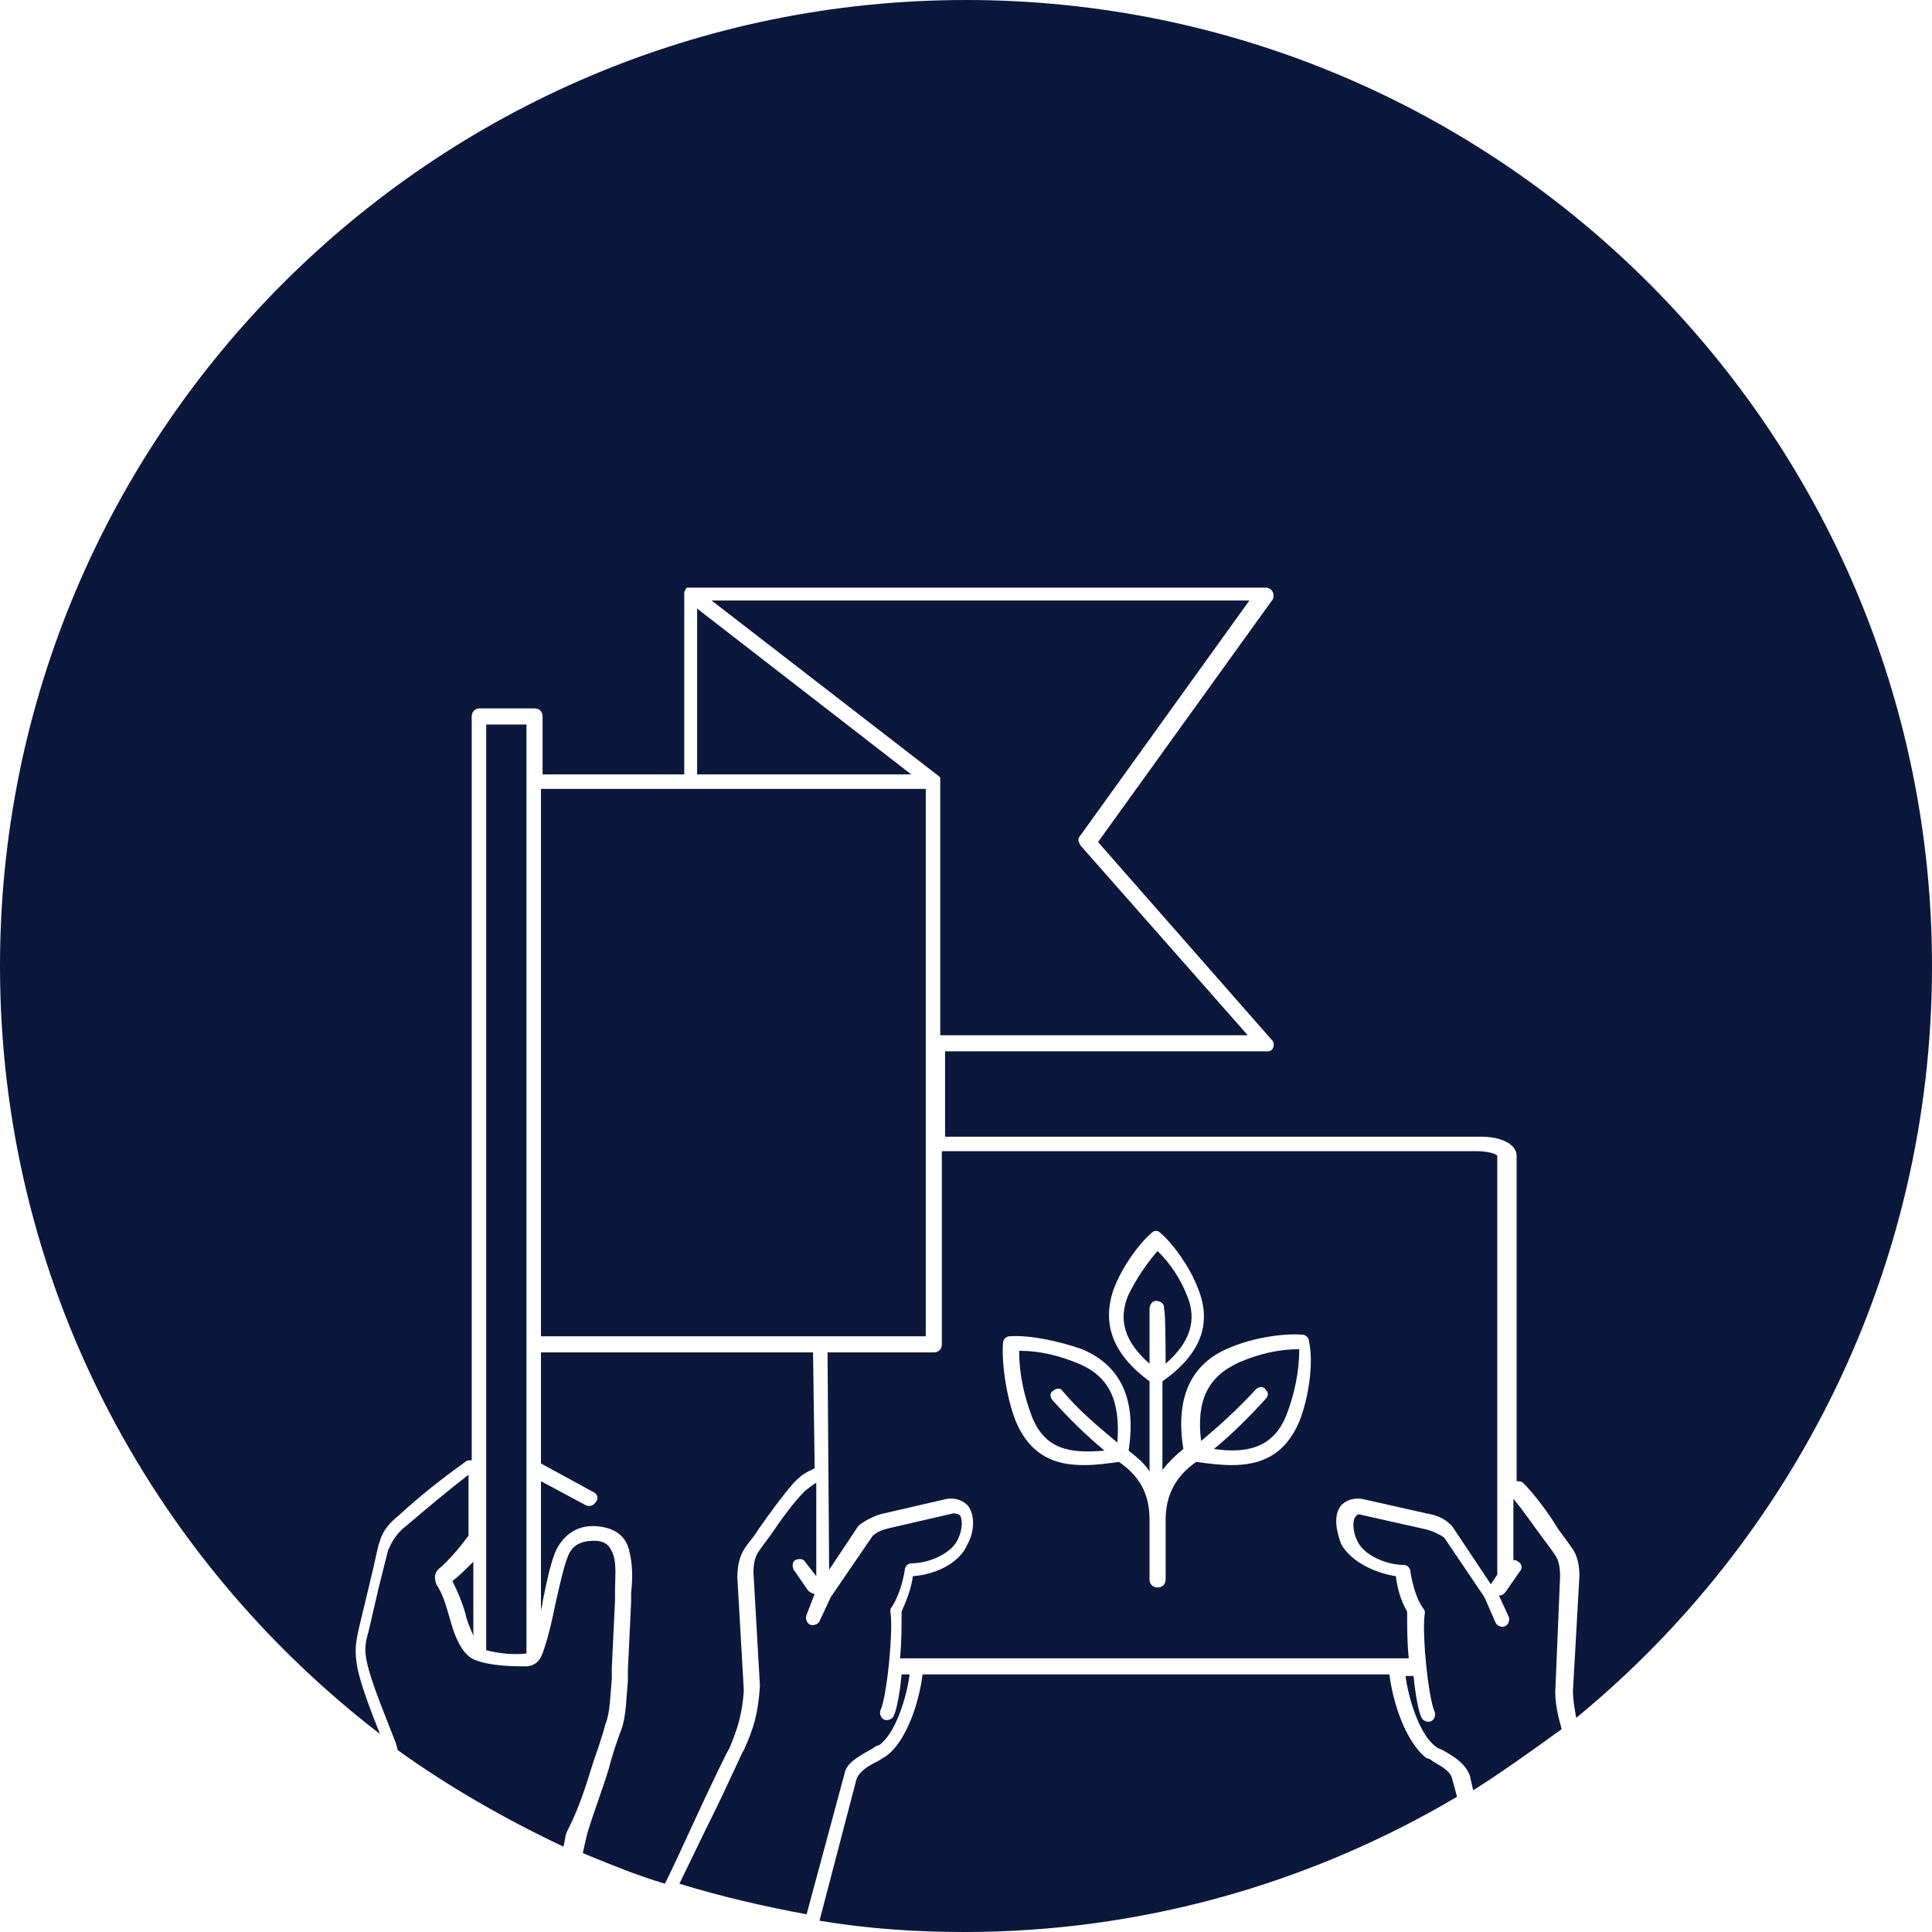
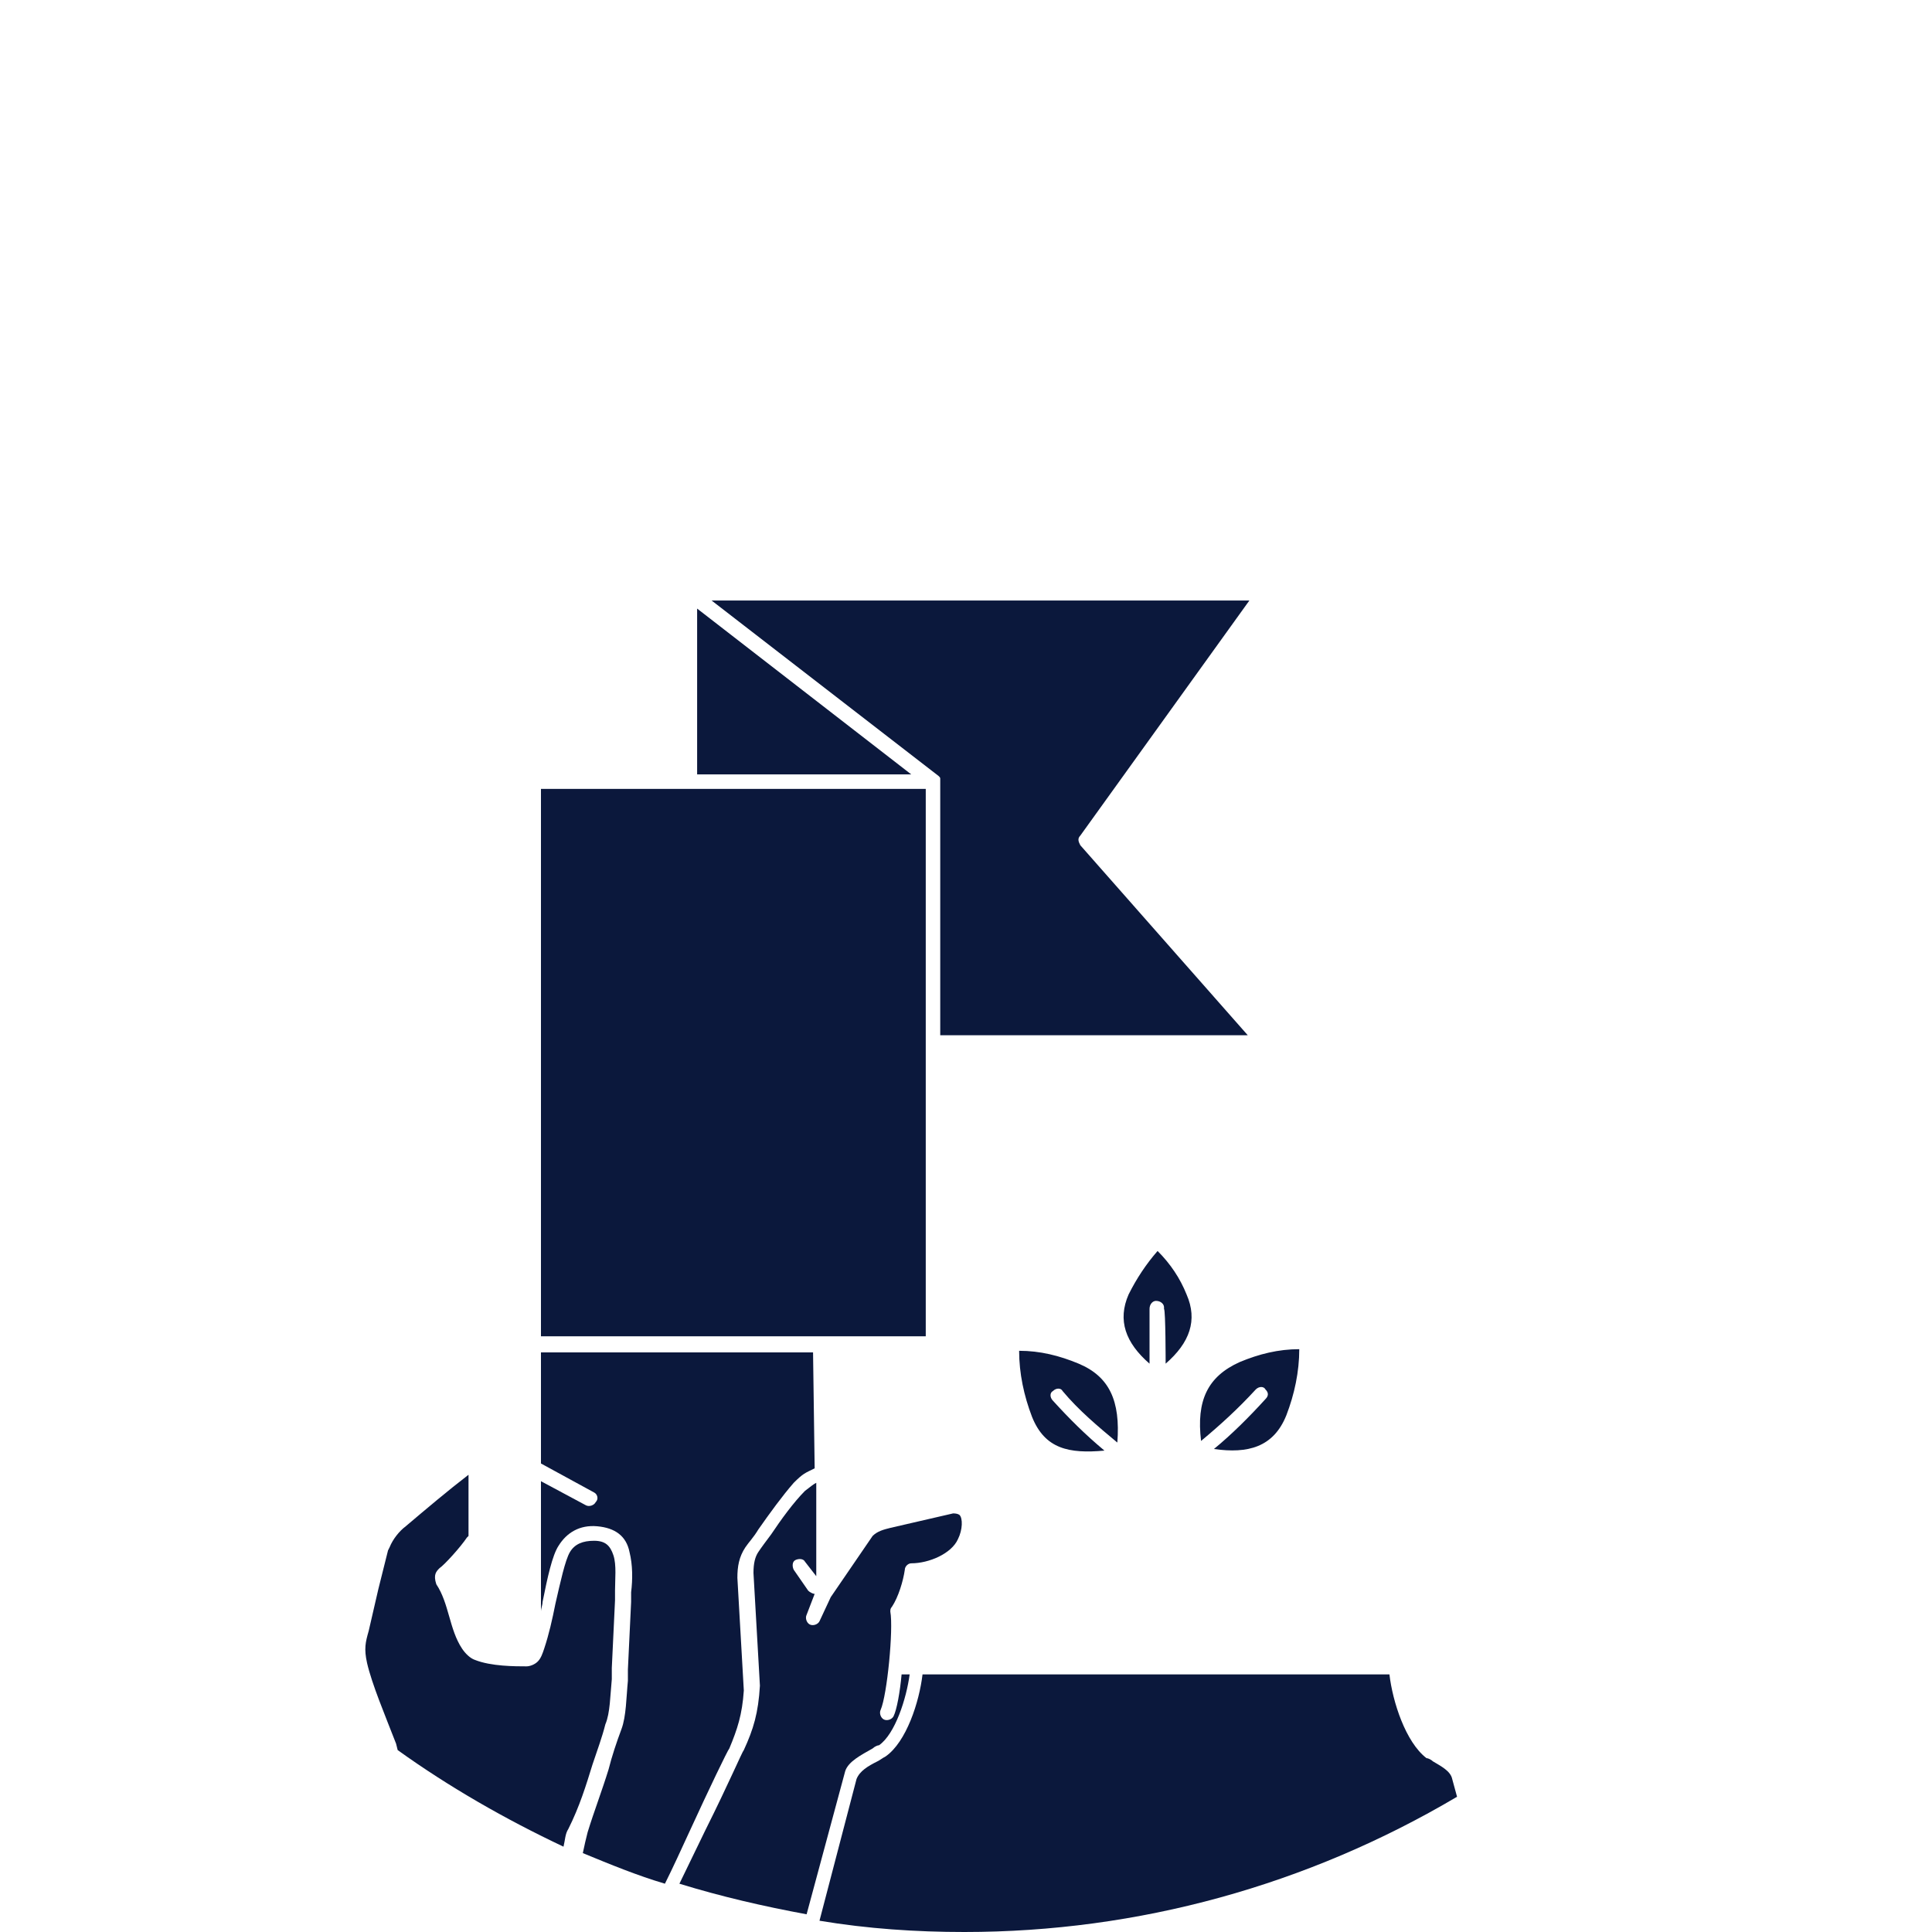
<svg xmlns="http://www.w3.org/2000/svg" version="1.1" id="Layer_1" x="0px" y="0px" viewBox="0 0 120 120" style="enable-background:new 0 0 120 120;" xml:space="preserve">
  <style type="text/css">
	.st0{fill:#0B183C;}
</style>
  <g>
    <path class="st0" d="M89,109.4c-0.1-0.1-0.3-0.2-0.4-0.2c-1.3-1-2.1-3.5-2.3-5.2H57.3c-0.2,1.7-1,4.2-2.3,5.1   c-0.2,0.1-0.3,0.2-0.5,0.3c-0.6,0.3-1.1,0.6-1.3,1.1l-2.3,8.8c3,0.5,6,0.7,9,0.7c10.8,0,21.3-2.9,30.6-8.4l-0.3-1.1   C90.1,110,89.5,109.7,89,109.4z" />
-     <path class="st0" d="M96.9,97.9c0-0.6-0.1-1-0.3-1.3c-0.2-0.3-0.5-0.7-0.8-1.1c-0.6-0.8-1.2-1.7-1.8-2.4v3.8c0.1,0,0.2,0,0.3,0.1   c0.2,0.1,0.3,0.4,0.1,0.6l-0.9,1.3c-0.1,0.1-0.2,0.2-0.4,0.2l0.6,1.3c0.1,0.2,0,0.5-0.2,0.6c-0.2,0.1-0.5,0-0.6-0.2c0,0,0,0,0,0   l-0.7-1.6l-2.5-3.7c-0.3-0.2-0.7-0.4-1.1-0.5l-4-0.9c-0.3-0.1-0.3,0-0.4,0.1c-0.2,0.2-0.2,0.9,0.1,1.5c0.4,0.9,1.8,1.5,2.9,1.5   c0.2,0,0.4,0.2,0.4,0.4c0.1,0.7,0.4,1.8,0.8,2.3c0.1,0.1,0.1,0.2,0.1,0.3c-0.2,1.1,0.2,5.2,0.6,6.1c0.1,0.2,0,0.5-0.2,0.6   c-0.2,0.1-0.5,0-0.6-0.2c0,0,0,0,0,0c-0.2-0.4-0.4-1.5-0.5-2.6h-0.5c0.2,1.5,0.9,3.7,1.9,4.4c0.1,0.1,0.2,0.1,0.4,0.2   c0.7,0.4,1.4,0.8,1.7,1.6l0.2,0.9c1.9-1.2,3.7-2.5,5.5-3.8c-0.2-0.7-0.4-1.5-0.4-2.3L96.9,97.9z M28.1,98.2c0.3,0.6,0.6,1.3,0.8,2   c0.1,0.5,0.3,0.9,0.5,1.4V97C28.9,97.5,28.5,97.9,28.1,98.2z M30.2,102.5c0.8,0.2,1.7,0.3,2.5,0.2V45h-2.5   C30.2,45,30.2,102.5,30.2,102.5z" />
    <path class="st0" d="M36.8,109.6c0.3-0.9,0.6-1.7,0.8-2.5c0.3-0.7,0.3-1.8,0.4-2.8c0-0.2,0-0.5,0-0.7l0.2-4.2c0-0.2,0-0.4,0-0.6   c0-0.7,0.1-1.6-0.1-2.2c-0.2-0.6-0.5-0.9-1.2-0.9s-1.2,0.2-1.5,0.7c-0.3,0.5-0.6,1.9-0.9,3.2c-0.2,1-0.4,1.9-0.7,2.8   c-0.1,0.3-0.2,0.6-0.4,0.8c-0.2,0.2-0.5,0.3-0.7,0.3c-0.7,0-2.2,0-3.2-0.4h0c-0.3-0.1-0.6-0.4-0.8-0.7c-0.4-0.6-0.6-1.3-0.8-2   c-0.2-0.7-0.4-1.4-0.8-2c-0.2-0.6,0-0.8,0.2-1c0.3-0.2,1.3-1.3,1.7-1.9c0,0,0.1-0.1,0.1-0.1v-3.8c-1.3,1-2.6,2.1-3.9,3.2   c-0.4,0.3-0.8,0.8-1,1.3l-0.1,0.2c-0.2,0.8-0.4,1.6-0.6,2.4c-0.2,0.9-0.4,1.7-0.6,2.6c-0.2,0.7-0.3,1.1-0.1,2   c0.3,1.3,1.1,3.2,1.8,5l0.1,0.4c3.2,2.3,6.7,4.3,10.3,6c0.1-0.4,0.1-0.8,0.3-1.1C36,112.2,36.4,110.9,36.8,109.6z M58.3,48.2   c0.1,0.1,0.1,0.1,0.1,0.2c0,0,0,0,0,0c0,0,0,0.1,0,0.1v15.8h19.1L67.1,52.5c-0.1-0.2-0.2-0.4,0-0.6l10.5-14.6H44.2L58.3,48.2   C58.3,48.2,58.3,48.2,58.3,48.2z M54.2,108.6c0.1-0.1,0.3-0.2,0.4-0.2c1-0.7,1.7-2.9,1.9-4.4h-0.5c-0.1,1.1-0.3,2.2-0.5,2.6   c-0.1,0.2-0.4,0.3-0.6,0.2s-0.3-0.4-0.2-0.6l0,0c0.4-0.9,0.8-5,0.6-6.1c0-0.1,0-0.2,0.1-0.3c0.4-0.6,0.7-1.6,0.8-2.3   c0-0.2,0.2-0.4,0.4-0.4c1.1,0,2.5-0.6,2.9-1.5c0.3-0.6,0.3-1.3,0.1-1.5c0,0-0.1-0.1-0.4-0.1l-3.9,0.9c-0.4,0.1-0.8,0.2-1.1,0.5   l-2.6,3.8l-0.7,1.5c-0.1,0.2-0.4,0.3-0.6,0.2c-0.2-0.1-0.3-0.4-0.2-0.6l0.5-1.3c-0.1,0-0.3-0.1-0.4-0.2l-0.9-1.3   c-0.1-0.2-0.1-0.5,0.1-0.6c0.2-0.1,0.5-0.1,0.6,0.1l0.7,0.9l0-5.8c-0.2,0.1-0.3,0.2-0.7,0.5c-0.7,0.7-1.5,1.8-2.1,2.7   c-0.3,0.4-0.6,0.8-0.8,1.1s-0.3,0.7-0.3,1.3l0.4,7c-0.1,1.7-0.4,2.7-1,4c-0.1,0.1-0.9,2-2.4,5l-1.6,3.3c2.6,0.8,5.2,1.4,7.9,1.9   l2.4-8.9C52.7,109.4,53.5,109,54.2,108.6z" />
-     <path class="st0" d="M22.3,101.1c0.2-0.8,0.4-1.7,0.6-2.5c0.2-0.8,0.4-1.7,0.6-2.6l0.1-0.3c0.2-0.7,0.7-1.2,1.2-1.6   c1.3-1.2,2.7-2.3,4.1-3.3c0.1-0.1,0.2-0.1,0.4-0.1V44.5c0-0.3,0.2-0.5,0.5-0.5h3.4c0.3,0,0.5,0.2,0.5,0.5v3.6h8.8V36.9   c0-0.1,0-0.2,0.1-0.3c0-0.1,0.1-0.1,0.1-0.1c0,0,0,0,0,0c0.1,0,0.1,0,0.2,0h35.7c0.3,0,0.5,0.2,0.5,0.5c0,0.1,0,0.2-0.1,0.3   l-10.8,15l10.8,12.3c0.2,0.2,0.1,0.5,0,0.6c-0.1,0.1-0.2,0.1-0.3,0.1h-20v5.3h33.3c1.1,0,2.2,0.4,2.2,1.2V92c0.1,0,0.3,0,0.4,0.1   c0.7,0.7,1.6,1.9,2.2,2.9c0.3,0.4,0.6,0.8,0.8,1.1c0.4,0.5,0.5,1.2,0.5,1.8l-0.4,7.1c0,0.6,0.1,1.1,0.2,1.7   C111.3,95.7,120,78.9,120,60c0-33.1-26.9-60-60-60S0,26.9,0,60c0,19.5,9.3,36.7,23.6,47.7c-0.6-1.5-1.2-3.1-1.4-4.1   C22,102.5,22.1,102,22.3,101.1z" />
    <path class="st0" d="M45.3,108.6c0.5-1.2,0.8-2.1,0.9-3.6l-0.4-7c0-0.7,0.1-1.3,0.5-1.9c0.2-0.3,0.5-0.6,0.8-1.1   c0.7-1,1.5-2.1,2.2-2.9c0.6-0.6,0.7-0.6,1.3-0.9L50.5,84H33.6v6.9l3.3,1.8c0.2,0.1,0.3,0.4,0.1,0.6c-0.1,0.2-0.4,0.3-0.6,0.2   L33.6,92v8.1c0-0.2,0.1-0.4,0.1-0.6c0.3-1.5,0.6-2.9,1-3.5c0.5-0.8,1.3-1.3,2.4-1.2s1.8,0.6,2,1.6c0.2,0.8,0.2,1.7,0.1,2.5   c0,0.2,0,0.4,0,0.6l-0.2,4.2c0,0.2,0,0.5,0,0.7c-0.1,1-0.1,2.2-0.4,3c-0.3,0.8-0.6,1.7-0.8,2.5c-0.4,1.3-0.9,2.6-1.3,3.9   c-0.1,0.4-0.2,0.8-0.3,1.3c1.7,0.7,3.4,1.4,5.1,1.9c0.5-1,1-2.1,1.6-3.4C44,111.2,45.2,108.7,45.3,108.6z M74.6,89.5   c1.2-1,2.3-2,3.4-3.2c0.2-0.2,0.5-0.2,0.6,0c0.2,0.2,0.2,0.4,0,0.6c-1,1.1-2.1,2.2-3.2,3.1c2.1,0.3,3.7-0.1,4.5-2.1   c0.5-1.3,0.8-2.7,0.8-4.1c-1.3,0-2.5,0.3-3.7,0.8C75,85.5,74.3,87,74.6,89.5z M43.3,37.8v10.3h13.3L43.3,37.8z M72.4,84.7   c1.5-1.3,2-2.7,1.3-4.3c-0.4-1-1-1.9-1.8-2.7c-0.7,0.8-1.3,1.7-1.8,2.7c-0.7,1.6-0.2,3,1.3,4.3v-3.4c0-0.3,0.2-0.5,0.4-0.5   c0.3,0,0.5,0.2,0.5,0.4c0,0,0,0,0,0.1C72.4,81.4,72.4,84.7,72.4,84.7z M67,84.7c-1.2-0.5-2.4-0.8-3.7-0.8c0,1.4,0.3,2.8,0.8,4.1   c0.8,2,2.3,2.3,4.5,2.1c-1.2-1-2.2-2-3.2-3.1c-0.2-0.2-0.2-0.5,0-0.6c0.2-0.2,0.5-0.2,0.6,0c0,0,0,0,0,0c1,1.2,2.2,2.2,3.4,3.2   C69.6,87,68.9,85.5,67,84.7z" />
-     <path class="st0" d="M58.5,71.4v12.1c0,0.3-0.2,0.5-0.5,0.5c0,0,0,0,0,0h-6.6l0.1,13.5l1.8-2.7c0,0,0.1-0.1,0.1-0.1   c0.4-0.3,1-0.6,1.5-0.7l3.9-0.9c0.7-0.1,1.1,0.2,1.3,0.4c0.5,0.6,0.4,1.7,0,2.4c-0.5,1.2-2,1.9-3.4,2c-0.1,0.8-0.4,1.5-0.7,2.2   c0,1,0,1.9-0.1,2.9h31.6c-0.1-1-0.1-1.9-0.1-2.9c-0.4-0.7-0.6-1.4-0.7-2.2c-1.3-0.2-2.8-0.9-3.4-2c-0.3-0.8-0.5-1.8,0-2.4   c0.2-0.2,0.6-0.5,1.3-0.4l4,0.9c0.6,0.1,1.1,0.3,1.5,0.7c0,0,0.1,0.1,0.1,0.1l2.4,3.6l0.4-0.6V71.8c0-0.1-0.5-0.3-1.3-0.3H58.5z    M80.7,88.3c-0.9,2.1-2.4,2.7-4.2,2.7c-0.7,0-1.5-0.1-2.2-0.2c-1.3,0.9-1.9,2.1-1.9,3.6v3.7c0,0.3-0.2,0.5-0.5,0.5   s-0.5-0.2-0.5-0.5v-3.7c0-1.6-0.6-2.7-1.9-3.6c-0.7,0.1-1.4,0.2-2.2,0.2c-1.8,0-3.3-0.6-4.2-2.7c-0.6-1.5-0.9-3.7-0.8-4.9   c0-0.2,0.2-0.4,0.4-0.4c1.2-0.1,3.1,0.3,4.5,0.8c2.4,1,3.4,3.1,2.9,6.3c0.5,0.4,1,0.8,1.3,1.3v-5.6c-2.3-1.7-3-3.6-2.2-5.8   c0.5-1.3,1.5-2.7,2.3-3.4c0.2-0.2,0.4-0.2,0.6,0c0.8,0.7,1.8,2.1,2.3,3.4c0.9,2.2,0.2,4.1-2.2,5.8v5.5c0.4-0.5,0.8-0.9,1.3-1.3   c-0.5-3.1,0.4-5.3,2.9-6.3c1.4-0.6,3.3-0.9,4.5-0.8c0.2,0,0.4,0.2,0.4,0.4C81.6,84.6,81.3,86.8,80.7,88.3L80.7,88.3z" />
    <path class="st0" d="M57.6,49H33.6v34h23.9V49z" />
  </g>
</svg>